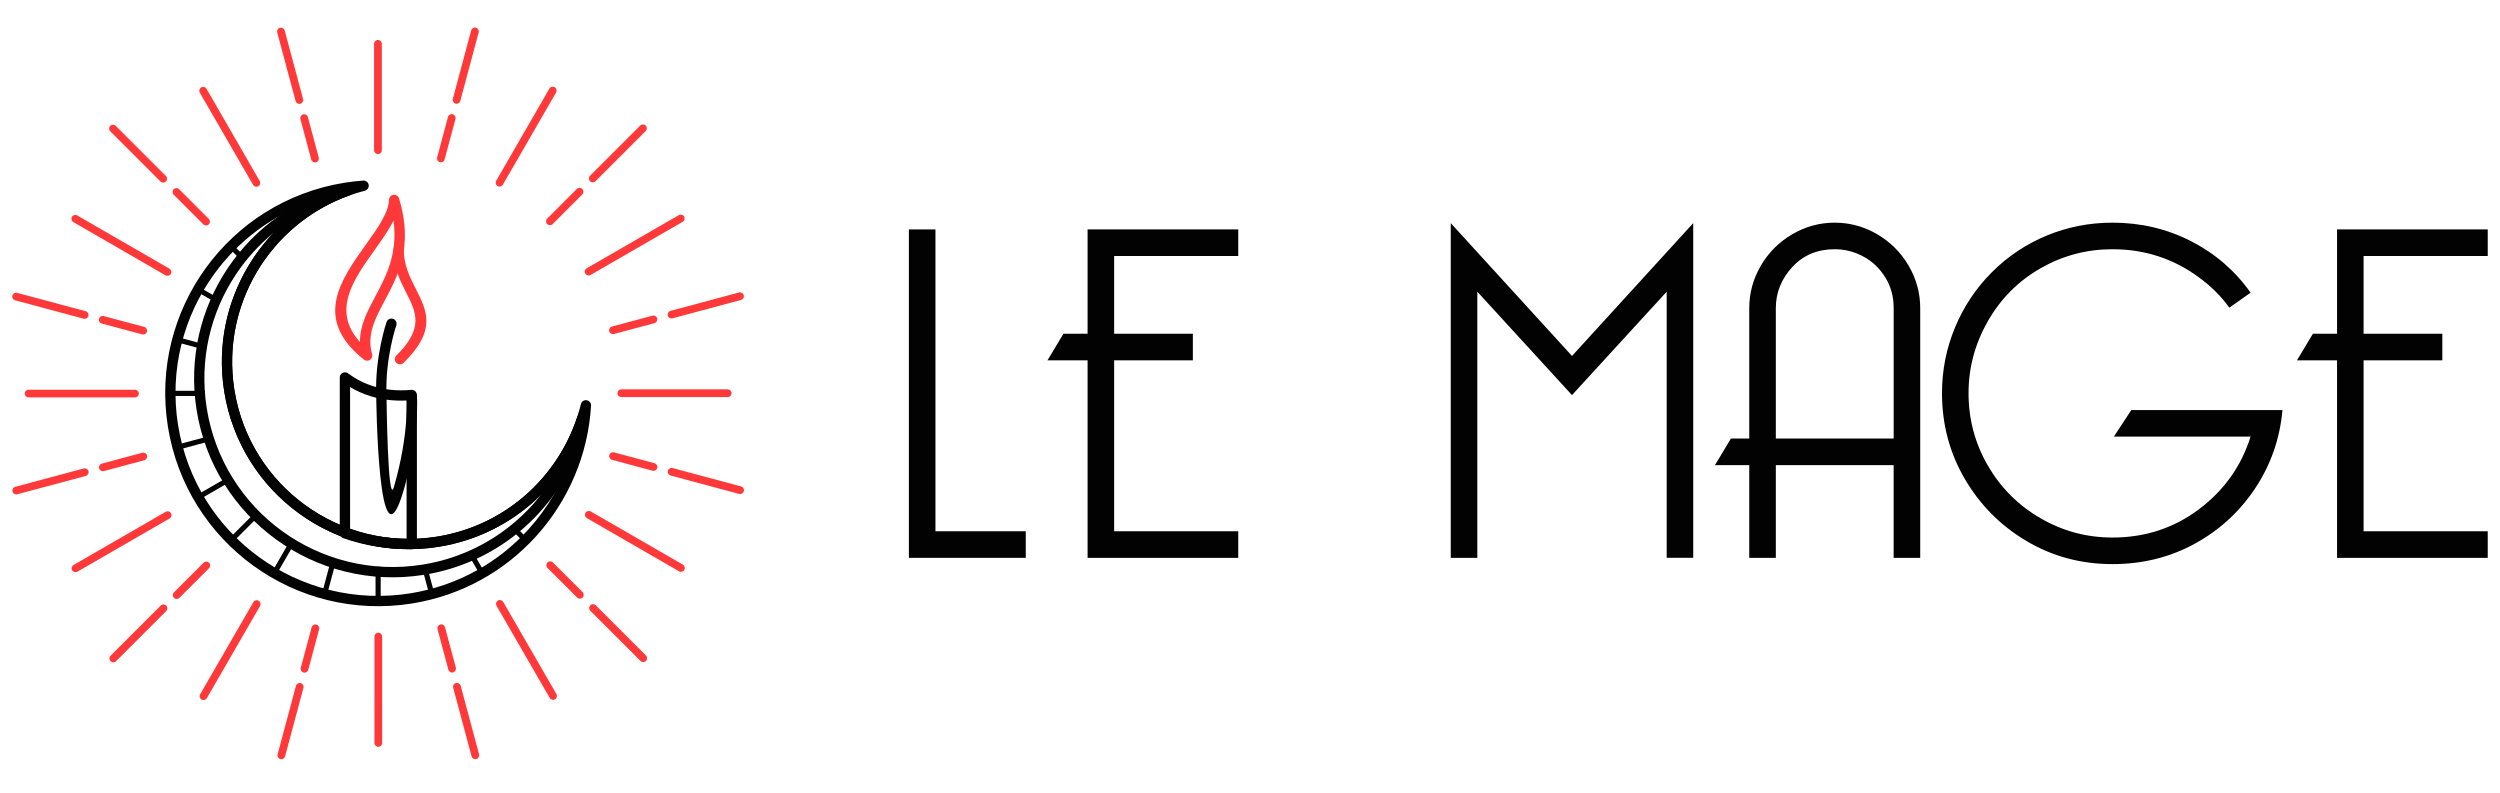
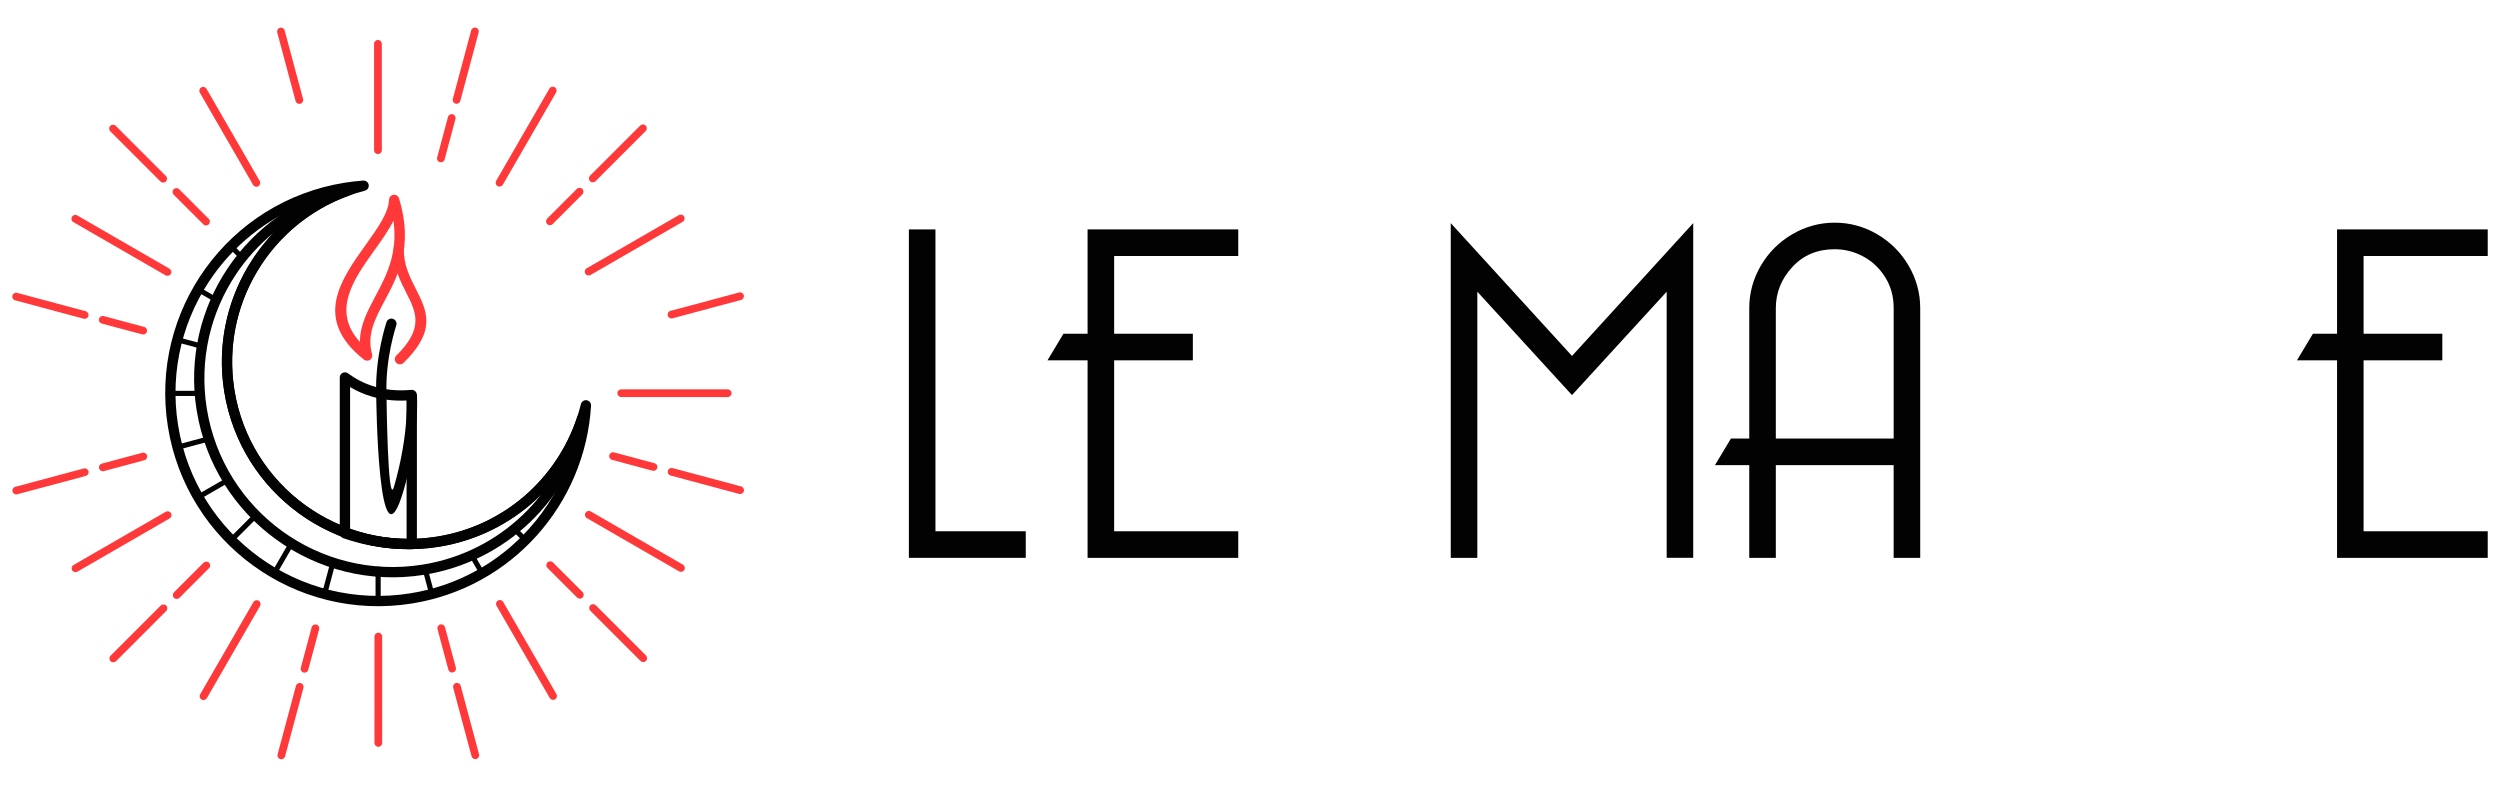
<svg xmlns="http://www.w3.org/2000/svg" version="1.1" id="Calque_1" x="0px" y="0px" width="205px" height="65px" viewBox="0 0 205 65" enable-background="new 0 0 205 65" xml:space="preserve">
  <g>
    <g>
      <path fill="#020202" d="M84.112,45.743h-9.584V18.813h2.179v24.751h7.405V45.743z" />
      <path fill="#020202" d="M91.36,43.563h10.177v2.18H89.182V29.545h-3.287l1.307-2.178h1.98v-8.555h12.355v2.178H91.36v6.377h6.455    v2.178H91.36V43.563z" />
      <path fill="#020202" d="M128.904,29.188l9.94-10.892v27.446h-2.177V23.921l-7.764,8.477l-7.762-8.477v21.822h-2.179V18.297    L128.904,29.188z" />
      <path fill="#020202" d="M145.618,38.14v7.604h-2.179V38.14h-2.812l1.308-2.179h1.504V25.268c0-1.24,0.317-2.401,0.95-3.485    c0.634-1.081,1.492-1.939,2.574-2.573c1.083-0.634,2.243-0.951,3.485-0.951c1.241,0,2.402,0.317,3.484,0.951    s1.941,1.492,2.574,2.573c0.635,1.084,0.951,2.245,0.951,3.485v20.476h-2.178V38.14H145.618z M145.618,35.961h9.663V25.268    c0-0.949-0.23-1.795-0.693-2.533c-0.463-0.739-1.063-1.309-1.802-1.704c-0.739-0.396-1.519-0.594-2.337-0.594    c-1.426,0-2.588,0.488-3.485,1.464c-0.897,0.978-1.346,2.1-1.346,3.367V35.961z" />
-       <path fill="#020202" d="M173.222,18.258c2.322,0,4.476,0.509,6.455,1.525s3.604,2.422,4.87,4.217l-1.741,1.229    c-0.659-0.925-1.505-1.764-2.534-2.515c-1.029-0.753-2.133-1.321-3.308-1.703c-1.175-0.383-2.423-0.574-3.742-0.574    c-2.114,0-4.081,0.521-5.901,1.564c-1.822,1.043-3.262,2.487-4.318,4.336c-1.055,1.849-1.583,3.816-1.583,5.901    c0,2.138,0.528,4.119,1.583,5.94c1.057,1.821,2.496,3.262,4.318,4.316c1.82,1.057,3.787,1.584,5.901,1.584    c2.667,0,5.029-0.771,7.089-2.316s3.472-3.532,4.236-5.96H173.34l1.426-2.179h12.396c-0.21,2.351-0.957,4.489-2.237,6.417    c-1.281,1.927-2.938,3.445-4.971,4.553c-2.033,1.11-4.277,1.664-6.731,1.664c-2.562,0-4.905-0.626-7.03-1.881    c-2.126-1.254-3.816-2.951-5.07-5.088c-1.254-2.141-1.88-4.489-1.88-7.051c0-1.873,0.355-3.671,1.069-5.387    c0.713-1.715,1.723-3.228,3.029-4.535c1.307-1.306,2.813-2.309,4.515-3.01C169.559,18.608,171.346,18.258,173.222,18.258z" />
      <path fill="#020202" d="M193.814,43.563h10.18v2.18h-12.356V29.545h-3.287l1.308-2.178h1.979v-8.555h12.356v2.178h-10.18v6.377    h6.457v2.178h-6.457V43.563z" />
    </g>
    <g>
      <path fill="#020202" d="M43.965,43.968c-2.576,2.846-6.102,4.866-10.188,5.519c-4.764,0.762-9.387-0.479-13.007-3.103    s-6.24-6.628-7.002-11.393c-0.761-4.765,0.48-9.386,3.103-13.007c2.623-3.619,6.629-6.24,11.393-7.002    c0.268-0.041,0.521-0.076,0.764-0.104c0.254-0.029,0.506-0.053,0.76-0.072c0.199-0.012,0.385,0.117,0.438,0.318    c0.057,0.225-0.08,0.455-0.305,0.512c-3.602,0.924-6.585,3.16-8.513,6.102c-1.903,2.906-2.775,6.502-2.192,10.201    c0.004,0.02,0.008,0.041,0.01,0.064c0.639,3.938,2.811,7.252,5.809,9.424s6.822,3.203,10.766,2.582    c0.021-0.005,0.043-0.009,0.064-0.01c2.908-0.472,5.477-1.779,7.496-3.638c2.088-1.923,3.59-4.437,4.273-7.226    c0.049-0.193,0.229-0.331,0.434-0.32c0.232,0.013,0.412,0.212,0.398,0.444C48.23,37.306,46.592,41.066,43.965,43.968     M33.646,48.653c3.887-0.621,7.244-2.543,9.693-5.25c1.58-1.745,2.783-3.816,3.512-6.076c-0.781,1.357-1.766,2.593-2.922,3.656    c-2.143,1.974-4.873,3.36-7.965,3.854l-0.006,0.001c-4.184,0.667-8.242-0.424-11.422-2.727c-3.18-2.305-5.482-5.822-6.15-10.009    L18.386,32.1c-0.626-3.928,0.296-7.742,2.315-10.824c1.273-1.945,2.986-3.6,5.023-4.805c-3.357,1.123-6.18,3.266-8.168,6.01    c-2.497,3.447-3.68,7.846-2.955,12.378c0.725,4.533,3.219,8.344,6.665,10.841S29.111,49.378,33.646,48.653z" />
      <path fill="#020202" d="M42.943,40.73c2.025-1.728,3.549-3.99,4.385-6.528c0.064-0.202,0.273-0.326,0.486-0.282    c0.229,0.047,0.375,0.271,0.328,0.499c-0.688,3.249-2.355,6.192-4.725,8.446c-2.303,2.189-5.27,3.729-8.645,4.269    c-4.441,0.71-8.749-0.447-12.123-2.893c-3.375-2.444-5.818-6.178-6.528-10.619c-0.675-4.224,0.341-8.329,2.546-11.624    c2.223-3.32,5.653-5.82,9.783-6.793c0.207-0.049,0.422,0.064,0.494,0.27c0.076,0.221-0.039,0.463-0.258,0.539    c-3.263,1.156-5.928,3.418-7.623,6.275c-1.664,2.805-2.396,6.182-1.85,9.65c0.004,0.02,0.008,0.041,0.01,0.064    c0.639,3.938,2.811,7.252,5.809,9.424s6.822,3.203,10.766,2.582c0.021-0.005,0.043-0.009,0.064-0.01    C38.578,43.561,40.992,42.394,42.943,40.73 M44.371,40.562c-0.281,0.281-0.576,0.551-0.879,0.811    c-2.072,1.767-4.641,3.005-7.527,3.466l-0.006,0.001c-4.184,0.667-8.242-0.424-11.422-2.727c-3.18-2.305-5.482-5.822-6.15-10.009    L18.386,32.1c-0.587-3.682,0.187-7.266,1.95-10.24c0.592-0.996,1.294-1.924,2.094-2.764c-1.184,0.969-2.215,2.107-3.062,3.371    c-2.091,3.125-3.053,7.018-2.413,11.022c0.673,4.21,2.99,7.749,6.189,10.068c3.201,2.318,7.287,3.416,11.496,2.743    c3.201-0.511,6.012-1.971,8.195-4.048C43.389,41.727,43.902,41.161,44.371,40.562z" />
      <path fill="#020202" d="M30.439,32.504c-0.65-0.197-1.227-0.463-1.732-0.764v11.691c0.756,0.243,1.537,0.433,2.338,0.56    c0.75,0.12,1.518,0.187,2.295,0.195V32.841C32.238,32.893,31.275,32.756,30.439,32.504 M28.557,30.629    c0.578,0.424,1.281,0.811,2.125,1.064h0.002c0.859,0.26,1.869,0.385,3.041,0.275c0.232-0.02,0.438,0.15,0.457,0.383l0.002,0.037    h0.002v12.219c0,0.233-0.189,0.423-0.424,0.423H33.73c-0.957,0.012-1.9-0.059-2.818-0.205c-0.947-0.151-1.873-0.385-2.764-0.692    c-0.176-0.061-0.285-0.225-0.285-0.398h-0.002V30.953c0-0.232,0.189-0.422,0.424-0.422C28.389,30.531,28.484,30.568,28.557,30.629    z" />
      <path fill="#020202" d="M31.693,32.346c0,0.027,0.092,9.364,0.609,7.582c1.299-4.471,1.039-7.496,1.039-7.504l0.842-0.068    c0.002,0.01,0.273,3.181-1.072,7.807c-2.125,7.314-2.262-7.766-2.262-7.809L31.693,32.346z" />
      <rect x="16.07" y="39.859" transform="matrix(0.866 -0.5 0.5 0.866 -17.689 14.099)" fill="#020202" width="2.808" height="0.422" />
      <rect x="18.553" y="43.095" transform="matrix(0.707 -0.707 0.707 0.707 -24.773 26.785)" fill="#020202" width="2.808" height="0.423" />
      <rect x="21.789" y="45.579" transform="matrix(0.5 -0.866 0.866 0.5 -28.058 42.975)" fill="#020202" width="2.808" height="0.421" />
      <rect x="25.558" y="47.139" transform="matrix(0.259 -0.966 0.966 0.259 -25.752 61.145)" fill="#020202" width="2.808" height="0.423" />
      <rect x="30.795" y="46.479" fill="#020202" width="0.422" height="2.808" />
      <rect x="34.133" y="47.512" transform="matrix(-0.258 -0.966 0.966 -0.258 -1.885 94)" fill="#020202" width="2.036" height="0.423" />
      <rect x="38.254" y="46.063" transform="matrix(-0.5 -0.866 0.866 -0.5 18.591 103.277)" fill="#020202" width="1.691" height="0.421" />
      <rect x="41.85" y="43.591" transform="matrix(-0.707 -0.708 0.708 -0.707 41.638 104.863)" fill="#020202" width="1.404" height="0.423" />
      <rect x="14.509" y="36.09" transform="matrix(0.966 -0.259 0.259 0.966 -8.866 5.365)" fill="#020202" width="2.807" height="0.423" />
      <rect x="16.148" y="23.943" transform="matrix(0.866 0.5 -0.5 0.866 14.358 -5.249)" fill="#020202" width="1.64" height="0.421" />
      <g>
        <path fill="#FF3939" d="M31.309,12.32c0,0.174-0.143,0.316-0.318,0.316c-0.174,0-0.316-0.143-0.316-0.316V3.594     c0-0.176,0.143-0.318,0.316-0.318c0.176,0,0.318,0.143,0.318,0.318V12.32z" />
        <path fill="#FF3939" d="M41.236,15.143c-0.088,0.15-0.281,0.203-0.434,0.115c-0.15-0.088-0.201-0.281-0.115-0.434l4.363-7.557     c0.088-0.152,0.281-0.203,0.434-0.115c0.15,0.088,0.203,0.281,0.115,0.432L41.236,15.143z" />
        <path fill="#FF3939" d="M48.424,22.549c-0.15,0.088-0.346,0.035-0.432-0.115c-0.088-0.152-0.037-0.346,0.115-0.434l7.557-4.361     c0.15-0.088,0.346-0.037,0.432,0.115c0.088,0.15,0.037,0.344-0.115,0.432L48.424,22.549z" />
        <path fill="#FF3939" d="M50.945,32.559c-0.176,0-0.316-0.143-0.316-0.316c0-0.176,0.141-0.316,0.316-0.316h8.725     c0.176,0,0.316,0.141,0.316,0.316c0,0.174-0.141,0.316-0.316,0.316H50.945z" />
        <path fill="#FF3939" d="M48.123,42.486c-0.152-0.088-0.203-0.281-0.115-0.433s0.281-0.203,0.432-0.115l7.557,4.363     c0.152,0.088,0.203,0.281,0.117,0.433c-0.088,0.151-0.283,0.202-0.434,0.115L48.123,42.486z" />
        <path fill="#FF3939" d="M40.715,49.674c-0.086-0.151-0.035-0.345,0.117-0.432c0.15-0.087,0.344-0.034,0.432,0.116l4.363,7.558     c0.086,0.151,0.033,0.345-0.117,0.432c-0.152,0.087-0.346,0.034-0.432-0.117L40.715,49.674z" />
        <path fill="#FF3939" d="M30.707,52.195c0-0.175,0.141-0.316,0.314-0.316c0.176,0,0.316,0.142,0.316,0.316v8.727     c0,0.174-0.141,0.315-0.316,0.315c-0.174,0-0.316-0.142-0.316-0.315L30.707,52.195z" />
        <path fill="#FF3939" d="M20.777,49.373c0.087-0.151,0.281-0.202,0.432-0.115c0.152,0.088,0.203,0.281,0.115,0.433l-4.363,7.558     c-0.088,0.151-0.281,0.203-0.432,0.115c-0.152-0.088-0.203-0.282-0.115-0.433L20.777,49.373z" />
        <path fill="#FF3939" d="M13.59,41.966c0.15-0.087,0.345-0.035,0.432,0.116s0.035,0.345-0.117,0.432l-7.558,4.363     c-0.15,0.087-0.344,0.034-0.431-0.116c-0.088-0.151-0.035-0.345,0.115-0.433L13.59,41.966z" />
-         <path fill="#FF3939" d="M11.068,31.957c0.174,0,0.316,0.143,0.316,0.316s-0.143,0.316-0.316,0.316H2.342     c-0.174,0-0.316-0.143-0.316-0.316s0.143-0.316,0.316-0.316H11.068z" />
        <path fill="#FF3939" d="M13.89,22.029c0.151,0.086,0.203,0.281,0.116,0.432c-0.088,0.15-0.281,0.203-0.434,0.115l-7.557-4.363     c-0.151-0.088-0.203-0.281-0.115-0.434c0.088-0.15,0.281-0.201,0.432-0.113L13.89,22.029z" />
        <path fill="#FF3939" d="M21.297,14.842c0.088,0.15,0.035,0.344-0.115,0.432c-0.152,0.086-0.346,0.035-0.432-0.117L16.387,7.6     c-0.088-0.152-0.035-0.346,0.116-0.432c0.151-0.088,0.345-0.035,0.432,0.115L21.297,14.842z" />
        <path fill="#FF3939" d="M37.744,8.275c-0.045,0.17-0.219,0.27-0.389,0.225c-0.168-0.045-0.27-0.219-0.225-0.387l1.506-5.619     c0.045-0.17,0.219-0.271,0.389-0.225c0.168,0.043,0.27,0.219,0.225,0.387L37.744,8.275z" />
        <path fill="#FF3939" d="M36.457,13.076c-0.045,0.17-0.219,0.27-0.387,0.225c-0.17-0.045-0.27-0.219-0.225-0.387l0.889-3.32     c0.045-0.17,0.219-0.27,0.389-0.225c0.168,0.045,0.27,0.219,0.225,0.387L36.457,13.076z" />
        <path fill="#FF3939" d="M48.832,14.859c-0.123,0.123-0.324,0.123-0.449,0c-0.123-0.125-0.123-0.326,0-0.449l4.115-4.113     c0.123-0.125,0.324-0.125,0.447,0c0.125,0.123,0.125,0.324,0,0.449L48.832,14.859z" />
        <path fill="#FF3939" d="M45.318,18.373c-0.125,0.123-0.326,0.123-0.449,0s-0.123-0.326,0-0.449l2.43-2.43     c0.125-0.125,0.326-0.125,0.449,0c0.123,0.123,0.123,0.324,0,0.449L45.318,18.373z" />
        <path fill="#FF3939" d="M55.145,26.102c-0.17,0.045-0.344-0.055-0.389-0.225c-0.045-0.168,0.055-0.342,0.225-0.387l5.619-1.506     c0.168-0.047,0.342,0.055,0.389,0.223c0.045,0.17-0.057,0.344-0.225,0.389L55.145,26.102z" />
-         <path fill="#FF3939" d="M50.344,27.389c-0.17,0.045-0.344-0.057-0.389-0.225c-0.045-0.17,0.055-0.344,0.225-0.389l3.32-0.889     c0.168-0.047,0.342,0.055,0.387,0.225c0.045,0.168-0.055,0.342-0.225,0.387L50.344,27.389z" />
        <path fill="#FF3939" d="M54.988,38.994c-0.17-0.044-0.27-0.218-0.225-0.388c0.045-0.169,0.219-0.269,0.389-0.225l5.619,1.507     c0.168,0.044,0.27,0.218,0.225,0.388c-0.045,0.169-0.219,0.269-0.389,0.225L54.988,38.994z" />
        <path fill="#FF3939" d="M50.188,37.708c-0.168-0.045-0.27-0.219-0.225-0.388s0.219-0.27,0.389-0.225l3.32,0.89     c0.168,0.045,0.27,0.219,0.223,0.389c-0.043,0.169-0.219,0.269-0.387,0.224L50.188,37.708z" />
        <path fill="#FF3939" d="M48.406,50.083c-0.125-0.124-0.125-0.324,0-0.448c0.123-0.125,0.324-0.125,0.449,0l4.113,4.113     c0.123,0.124,0.123,0.324,0,0.448c-0.123,0.125-0.324,0.125-0.449,0L48.406,50.083z" />
        <path fill="#FF3939" d="M44.891,46.568c-0.123-0.123-0.123-0.324,0-0.448c0.125-0.124,0.326-0.124,0.449,0l2.432,2.43     c0.123,0.124,0.123,0.325,0,0.449c-0.125,0.124-0.326,0.124-0.449,0L44.891,46.568z" />
        <path fill="#FF3939" d="M37.162,56.395c-0.045-0.169,0.055-0.343,0.225-0.389c0.168-0.044,0.342,0.056,0.389,0.225l1.506,5.62     c0.045,0.169-0.057,0.342-0.225,0.388c-0.17,0.045-0.344-0.056-0.389-0.225L37.162,56.395z" />
        <path fill="#FF3939" d="M35.877,51.594c-0.047-0.169,0.055-0.344,0.223-0.388c0.17-0.046,0.344,0.055,0.389,0.224l0.891,3.319     c0.043,0.17-0.057,0.344-0.225,0.389c-0.17,0.045-0.344-0.056-0.389-0.225L35.877,51.594z" />
        <path fill="#FF3939" d="M24.269,56.239c0.045-0.169,0.219-0.27,0.388-0.225s0.27,0.219,0.225,0.388l-1.506,5.62     c-0.045,0.169-0.219,0.269-0.388,0.225c-0.169-0.046-0.27-0.22-0.225-0.389L24.269,56.239z" />
        <path fill="#FF3939" d="M25.555,51.438c0.045-0.168,0.219-0.269,0.388-0.224s0.271,0.219,0.225,0.388l-0.89,3.32     c-0.045,0.169-0.219,0.27-0.387,0.225c-0.17-0.046-0.271-0.22-0.225-0.389L25.555,51.438z" />
        <path fill="#FF3939" d="M13.18,49.656c0.124-0.123,0.325-0.123,0.449,0c0.123,0.124,0.123,0.325,0,0.449L9.516,54.22     c-0.124,0.123-0.325,0.123-0.449,0c-0.124-0.125-0.124-0.326,0-0.449L13.18,49.656z" />
        <path fill="#FF3939" d="M16.694,46.143c0.124-0.124,0.325-0.124,0.448,0c0.125,0.124,0.125,0.325,0,0.448l-2.43,2.431     c-0.123,0.124-0.324,0.124-0.449,0c-0.123-0.124-0.123-0.325,0-0.449L16.694,46.143z" />
        <path fill="#FF3939" d="M6.869,38.413c0.169-0.045,0.343,0.055,0.388,0.225c0.046,0.169-0.056,0.343-0.225,0.388l-5.619,1.506     c-0.169,0.045-0.343-0.056-0.388-0.225s0.055-0.343,0.225-0.388L6.869,38.413z" />
        <path fill="#FF3939" d="M11.67,37.127c0.168-0.045,0.342,0.055,0.388,0.225c0.046,0.169-0.056,0.343-0.224,0.388l-3.32,0.89     c-0.17,0.045-0.344-0.056-0.389-0.225s0.056-0.343,0.225-0.389L11.67,37.127z" />
        <path fill="#FF3939" d="M7.024,25.52c0.169,0.045,0.269,0.219,0.225,0.389c-0.046,0.168-0.22,0.27-0.388,0.225l-5.62-1.506     c-0.169-0.045-0.27-0.219-0.224-0.389c0.045-0.168,0.219-0.27,0.387-0.225L7.024,25.52z" />
        <path fill="#FF3939" d="M11.824,26.807c0.17,0.045,0.27,0.219,0.225,0.387c-0.045,0.17-0.219,0.27-0.388,0.225l-3.319-0.889     c-0.17-0.045-0.27-0.219-0.225-0.387c0.045-0.17,0.219-0.271,0.389-0.225L11.824,26.807z" />
        <path fill="#FF3939" d="M13.606,14.432c0.124,0.125,0.124,0.326,0,0.449s-0.325,0.123-0.448,0l-4.114-4.113     c-0.124-0.125-0.124-0.326,0-0.449s0.325-0.123,0.449,0L13.606,14.432z" />
        <path fill="#FF3939" d="M17.121,17.947c0.123,0.123,0.123,0.324,0,0.447c-0.124,0.125-0.325,0.125-0.449,0l-2.43-2.43     c-0.124-0.123-0.124-0.326,0-0.449c0.123-0.123,0.324-0.123,0.448,0L17.121,17.947z" />
        <path fill="#FF3939" d="M24.851,8.121c0.045,0.168-0.056,0.342-0.225,0.387c-0.169,0.047-0.343-0.055-0.388-0.223l-1.506-5.621     c-0.045-0.168,0.055-0.342,0.224-0.387s0.344,0.055,0.388,0.225L24.851,8.121z" />
-         <path fill="#FF3939" d="M26.137,12.922c0.045,0.168-0.056,0.342-0.225,0.389c-0.169,0.043-0.343-0.057-0.389-0.225l-0.889-3.32     c-0.045-0.17,0.055-0.344,0.225-0.389c0.169-0.045,0.343,0.057,0.387,0.225L26.137,12.922z" />
        <rect x="13.977" y="32.047" fill="#020202" width="2.807" height="0.422" />
        <rect x="14.526" y="27.869" transform="matrix(0.966 0.259 -0.259 0.966 7.784 -3.03)" fill="#020202" width="1.775" height="0.423" />
        <rect x="18.781" y="20.447" transform="matrix(0.708 0.707 -0.707 0.708 20.276 -7.673)" fill="#020202" width="1.252" height="0.423" />
        <path fill="#FF3939" d="M30.689,20.543c-1.672,2.34-3.523,4.928-1.172,7.502c-0.012-1.357,0.605-2.516,1.277-3.777     c0.873-1.639,1.848-3.469,1.471-6.18C31.877,18.883,31.293,19.699,30.689,20.543 M29.82,29.467     c-4.174-3.32-1.877-6.533,0.182-9.412c0.961-1.346,1.867-2.611,1.896-3.676c0.008-0.232,0.201-0.416,0.434-0.41     c0.188,0.006,0.342,0.133,0.393,0.303c1.186,3.939-0.076,6.311-1.186,8.393c-0.781,1.467-1.479,2.775-1.029,4.377     c0.063,0.225-0.07,0.459-0.295,0.52C30.07,29.602,29.924,29.561,29.82,29.467z" />
        <path fill="#FF3939" d="M33.092,29.756c-0.166,0.162-0.434,0.16-0.596-0.006c-0.164-0.166-0.162-0.434,0.004-0.596     c2.287-2.242,1.615-3.568,0.83-5.111c-0.523-1.031-1.092-2.148-1.053-3.652c0.006-0.232,0.199-0.418,0.432-0.412     s0.416,0.199,0.41,0.432c-0.033,1.289,0.486,2.309,0.965,3.25v0.002C35.018,25.502,35.822,27.08,33.092,29.756" />
      </g>
      <path fill="#020202" d="M31.693,26.416c0.072-0.223,0.311-0.344,0.533-0.271c0.221,0.072,0.344,0.311,0.271,0.531    c-0.004,0.008-0.912,2.682-0.805,5.658c0.008,0.232-0.174,0.428-0.408,0.437c-0.23,0.008-0.428-0.173-0.436-0.407    C30.736,29.23,31.691,26.424,31.693,26.416" />
    </g>
  </g>
</svg>